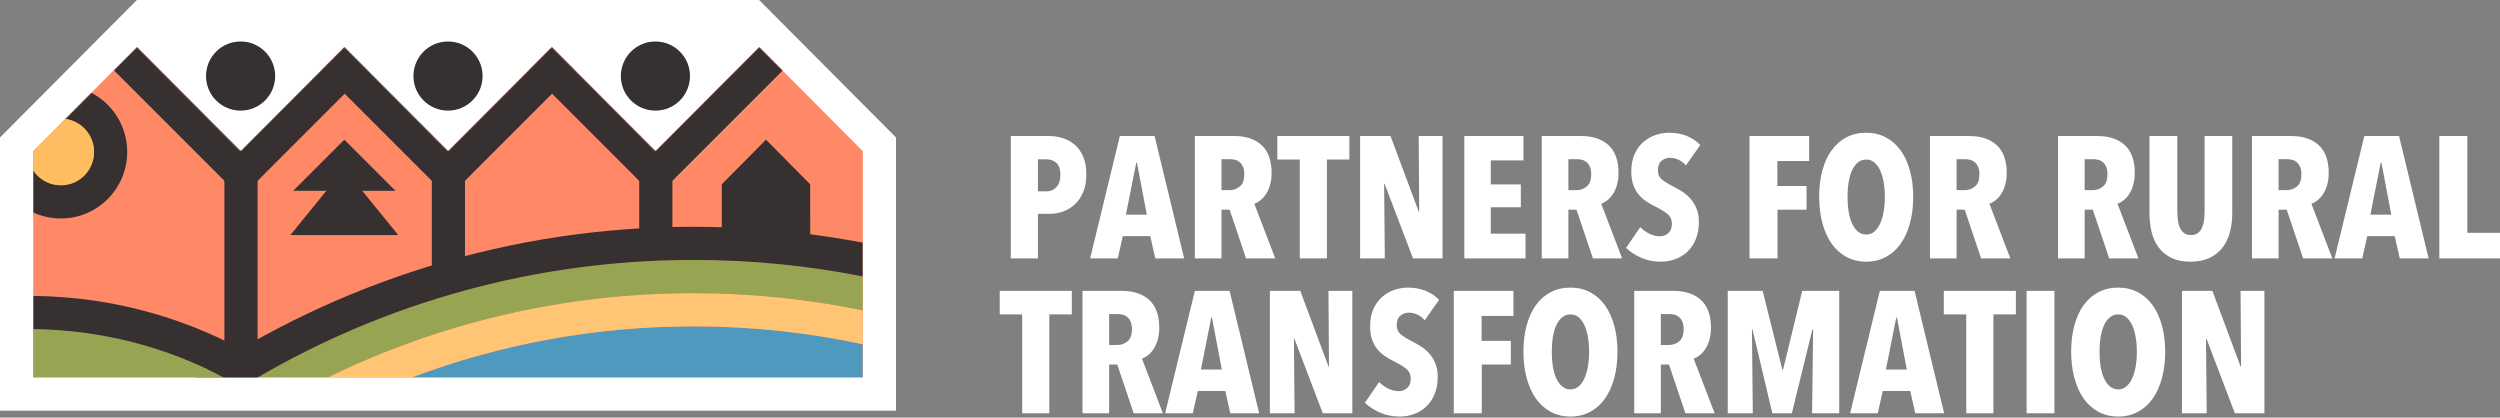
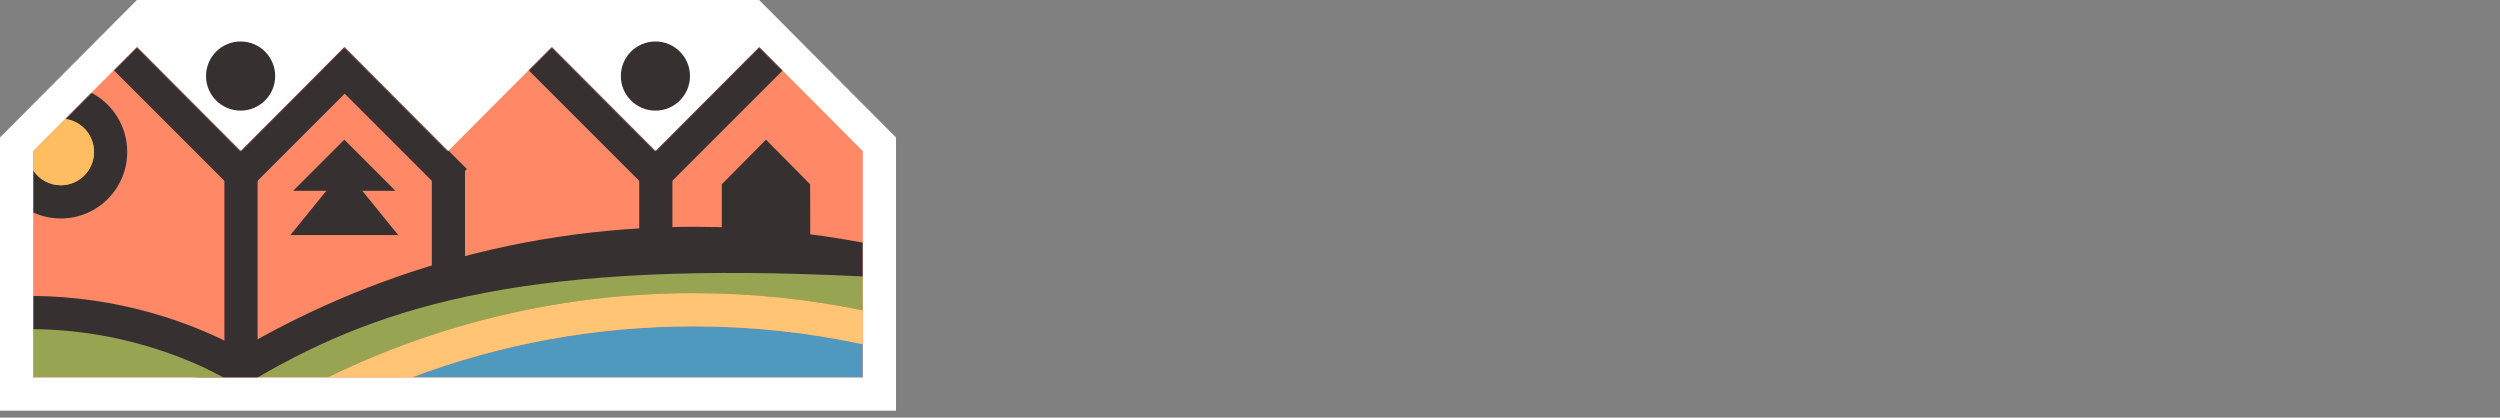
<svg xmlns="http://www.w3.org/2000/svg" xmlns:xlink="http://www.w3.org/1999/xlink" width="1808px" height="302px" viewBox="0 0 1808 302" version="1.1">
  <rect x="0" y="0" width="1808" height="302" fill="#808080" stroke="none" />
  <title>logo-prt-reverse</title>
  <desc>Created with Sketch.</desc>
  <defs>
    <polygon id="path-1" points="0 239 0 75.315 75 0 150 75.315 225 0 300 75.315 375 0 450 75.315 525 0 600 75.315 600 239" />
  </defs>
  <g id="logo-prt-reverse" stroke="none" stroke-width="1" fill="none" fill-rule="evenodd">
-     <path d="M750.625,186.875 L750.625,154.625 L759.25,154.625 C762.5,154.625 765.708,154.062 768.875,152.938 C772.042,151.812 774.875,150.083 777.375,147.75 C779.875,145.417 781.875,142.458 783.375,138.875 C784.875,135.292 785.625,131.042 785.625,126.125 C785.625,120.875 784.812,116.458 783.188,112.875 C781.562,109.292 779.438,106.438 776.812,104.312 C774.188,102.188 771.271,100.667 768.062,99.75 C764.854,98.833 761.667,98.375 758.5,98.375 L758.5,98.375 L731,98.375 L731,186.875 L750.625,186.875 Z M757,138.375 L750.625,138.375 L750.625,115.25 L757,115.25 C759.75,115.25 762.083,116.125 764,117.875 C765.917,119.625 766.875,122.5 766.875,126.5 C766.875,130.333 765.917,133.271 764,135.312 C762.083,137.354 759.75,138.375 757,138.375 L757,138.375 Z M808.375,186.875 L812,170.75 L831.875,170.75 L835.5,186.875 L856.375,186.875 L835,98.375 L809.875,98.375 L788.375,186.875 L808.375,186.875 Z M829.375,155.25 L814.25,155.25 L821.75,117.625 L822.25,117.625 L829.375,155.25 Z M883.375,186.875 L883.375,151.625 L889.25,151.625 L901.125,186.875 L922.25,186.875 L907.125,147.375 C908.542,146.875 910,146.042 911.5,144.875 C913,143.708 914.354,142.208 915.562,140.375 C916.771,138.542 917.75,136.333 918.5,133.75 C919.25,131.167 919.625,128.25 919.625,125 C919.625,116.167 917.25,109.521 912.5,105.062 C907.75,100.604 901.083,98.375 892.5,98.375 L892.5,98.375 L864.125,98.375 L864.125,186.875 L883.375,186.875 Z M889.25,137.5 L883.375,137.5 L883.375,115.125 L889.625,115.125 C890.792,115.125 891.979,115.271 893.188,115.562 C894.396,115.854 895.5,116.417 896.5,117.25 C897.5,118.083 898.312,119.208 898.938,120.625 C899.562,122.042 899.875,123.875 899.875,126.125 C899.875,130.125 898.812,133.021 896.688,134.812 C894.562,136.604 892.083,137.5 889.25,137.5 L889.25,137.5 Z M959.625,186.875 L959.625,115.375 L975.875,115.375 L975.875,98.375 L923.75,98.375 L923.75,115.375 L940,115.375 L940,186.875 L959.625,186.875 Z M1001.5,186.875 L1001,133 L1001.375,133 L1021.875,186.875 L1043.25,186.875 L1043.25,98.375 L1026,98.375 L1026.375,153 L1026,153 L1005.625,98.375 L983.625,98.375 L983.625,186.875 L1001.5,186.875 Z M1103.25,186.875 L1103.25,169 L1078.125,169 L1078.125,149.875 L1099.875,149.875 L1099.875,133.375 L1078.125,133.375 L1078.125,116 L1101.75,116 L1101.75,98.375 L1059,98.375 L1059,186.875 L1103.25,186.875 Z M1134.25,186.875 L1134.25,151.625 L1140.125,151.625 L1152,186.875 L1173.125,186.875 L1158,147.375 C1159.417,146.875 1160.875,146.042 1162.375,144.875 C1163.875,143.708 1165.229,142.208 1166.438,140.375 C1167.646,138.542 1168.625,136.333 1169.375,133.75 C1170.125,131.167 1170.5,128.25 1170.5,125 C1170.5,116.167 1168.125,109.521 1163.375,105.062 C1158.625,100.604 1151.958,98.375 1143.375,98.375 L1143.375,98.375 L1115,98.375 L1115,186.875 L1134.25,186.875 Z M1140.125,137.5 L1134.25,137.5 L1134.25,115.125 L1140.5,115.125 C1141.667,115.125 1142.854,115.271 1144.062,115.562 C1145.271,115.854 1146.375,116.417 1147.375,117.25 C1148.375,118.083 1149.188,119.208 1149.812,120.625 C1150.438,122.042 1150.75,123.875 1150.75,126.125 C1150.75,130.125 1149.688,133.021 1147.562,134.812 C1145.438,136.604 1142.958,137.5 1140.125,137.5 L1140.125,137.5 Z M1201.125,189.25 C1204.708,189.25 1208.167,188.646 1211.5,187.438 C1214.833,186.229 1217.771,184.438 1220.312,182.062 C1222.854,179.688 1224.875,176.688 1226.375,173.062 C1227.875,169.438 1228.625,165.25 1228.625,160.5 C1228.625,156.667 1228.021,153.354 1226.812,150.562 C1225.604,147.771 1224.083,145.375 1222.25,143.375 C1220.417,141.375 1218.396,139.688 1216.188,138.312 C1213.979,136.938 1211.875,135.75 1209.875,134.75 C1206.292,132.917 1203.583,131.229 1201.75,129.688 C1199.917,128.146 1199,126 1199,123.25 C1199,120 1199.896,117.667 1201.688,116.25 C1203.479,114.833 1205.5,114.125 1207.75,114.125 C1209.917,114.125 1212,114.604 1214,115.562 C1216,116.521 1217.75,117.875 1219.25,119.625 L1219.25,119.625 L1229.625,104.875 C1227.042,102.125 1223.833,99.958 1220,98.375 C1216.167,96.792 1211.833,96 1207,96 C1203.75,96 1200.521,96.542 1197.312,97.625 C1194.104,98.708 1191.188,100.375 1188.562,102.625 C1185.938,104.875 1183.812,107.771 1182.188,111.312 C1180.562,114.854 1179.75,119.083 1179.75,124 C1179.75,127.667 1180.208,130.833 1181.125,133.5 C1182.042,136.167 1183.312,138.5 1184.938,140.5 C1186.562,142.5 1188.438,144.208 1190.562,145.625 C1192.688,147.042 1194.958,148.333 1197.375,149.5 C1201.208,151.417 1204.125,153.229 1206.125,154.938 C1208.125,156.646 1209.125,158.958 1209.125,161.875 C1209.125,164.708 1208.292,166.917 1206.625,168.5 C1204.958,170.083 1202.917,170.875 1200.5,170.875 C1197.917,170.875 1195.375,170.271 1192.875,169.062 C1190.375,167.854 1188.167,166.25 1186.25,164.25 L1186.25,164.25 L1176,179.25 C1178.667,181.917 1182.188,184.25 1186.562,186.25 C1190.938,188.25 1195.792,189.25 1201.125,189.25 Z M1285.5,186.875 L1285.5,151.625 L1306.5,151.625 L1306.5,134.5 L1285.375,134.5 L1285.375,116.5 L1308.375,116.5 L1308.375,98.375 L1265.25,98.375 L1265.25,186.875 L1285.5,186.875 Z M1349.625,189.25 C1354.875,189.25 1359.604,188.125 1363.812,185.875 C1368.021,183.625 1371.583,180.458 1374.5,176.375 C1377.417,172.292 1379.667,167.354 1381.25,161.562 C1382.833,155.771 1383.625,149.375 1383.625,142.375 C1383.625,135.375 1382.833,129.021 1381.25,123.312 C1379.667,117.604 1377.417,112.729 1374.5,108.688 C1371.583,104.646 1368.021,101.521 1363.812,99.312 C1359.604,97.104 1354.875,96 1349.625,96 C1344.292,96 1339.521,97.104 1335.312,99.312 C1331.104,101.521 1327.542,104.646 1324.625,108.688 C1321.708,112.729 1319.479,117.604 1317.938,123.312 C1316.396,129.021 1315.625,135.375 1315.625,142.375 C1315.625,149.375 1316.417,155.771 1318,161.562 C1319.583,167.354 1321.833,172.292 1324.75,176.375 C1327.667,180.458 1331.229,183.625 1335.438,185.875 C1339.646,188.125 1344.375,189.25 1349.625,189.25 Z M1349.625,169.625 C1347.375,169.625 1345.396,168.917 1343.688,167.5 C1341.979,166.083 1340.562,164.167 1339.438,161.75 C1338.312,159.333 1337.479,156.458 1336.938,153.125 C1336.396,149.792 1336.125,146.208 1336.125,142.375 C1336.125,138.542 1336.396,134.979 1336.938,131.688 C1337.479,128.396 1338.312,125.542 1339.438,123.125 C1340.562,120.708 1341.979,118.812 1343.688,117.438 C1345.396,116.062 1347.375,115.375 1349.625,115.375 C1351.875,115.375 1353.833,116.062 1355.5,117.438 C1357.167,118.812 1358.562,120.708 1359.688,123.125 C1360.812,125.542 1361.667,128.396 1362.25,131.688 C1362.833,134.979 1363.125,138.542 1363.125,142.375 C1363.125,146.208 1362.833,149.792 1362.25,153.125 C1361.667,156.458 1360.812,159.333 1359.688,161.75 C1358.562,164.167 1357.167,166.083 1355.5,167.5 C1353.833,168.917 1351.875,169.625 1349.625,169.625 Z M1415,186.875 L1415,151.625 L1420.875,151.625 L1432.75,186.875 L1453.875,186.875 L1438.75,147.375 C1440.167,146.875 1441.625,146.042 1443.125,144.875 C1444.625,143.708 1445.979,142.208 1447.188,140.375 C1448.396,138.542 1449.375,136.333 1450.125,133.75 C1450.875,131.167 1451.25,128.25 1451.25,125 C1451.25,116.167 1448.875,109.521 1444.125,105.062 C1439.375,100.604 1432.708,98.375 1424.125,98.375 L1424.125,98.375 L1395.75,98.375 L1395.75,186.875 L1415,186.875 Z M1420.875,137.5 L1415,137.5 L1415,115.125 L1421.25,115.125 C1422.417,115.125 1423.604,115.271 1424.812,115.562 C1426.021,115.854 1427.125,116.417 1428.125,117.25 C1429.125,118.083 1429.938,119.208 1430.562,120.625 C1431.188,122.042 1431.5,123.875 1431.5,126.125 C1431.5,130.125 1430.438,133.021 1428.312,134.812 C1426.188,136.604 1423.708,137.5 1420.875,137.5 L1420.875,137.5 Z M1507.625,186.875 L1507.625,151.625 L1513.5,151.625 L1525.375,186.875 L1546.5,186.875 L1531.375,147.375 C1532.792,146.875 1534.25,146.042 1535.75,144.875 C1537.25,143.708 1538.604,142.208 1539.812,140.375 C1541.021,138.542 1542,136.333 1542.75,133.75 C1543.5,131.167 1543.875,128.25 1543.875,125 C1543.875,116.167 1541.5,109.521 1536.75,105.062 C1532,100.604 1525.333,98.375 1516.75,98.375 L1516.75,98.375 L1488.375,98.375 L1488.375,186.875 L1507.625,186.875 Z M1513.5,137.5 L1507.625,137.5 L1507.625,115.125 L1513.875,115.125 C1515.042,115.125 1516.229,115.271 1517.438,115.562 C1518.646,115.854 1519.75,116.417 1520.75,117.25 C1521.75,118.083 1522.562,119.208 1523.188,120.625 C1523.812,122.042 1524.125,123.875 1524.125,126.125 C1524.125,130.125 1523.062,133.021 1520.938,134.812 C1518.812,136.604 1516.333,137.5 1513.5,137.5 L1513.5,137.5 Z M1584.125,189.25 C1589.542,189.25 1594.167,188.333 1598,186.5 C1601.833,184.667 1604.958,182.167 1607.375,179 C1609.792,175.833 1611.562,172.125 1612.688,167.875 C1613.812,163.625 1614.375,159.042 1614.375,154.125 L1614.375,154.125 L1614.375,98.375 L1594.375,98.375 L1594.375,152.375 C1594.375,154.875 1594.229,157.208 1593.938,159.375 C1593.646,161.542 1593.125,163.396 1592.375,164.938 C1591.625,166.479 1590.625,167.708 1589.375,168.625 C1588.125,169.542 1586.5,170 1584.5,170 C1582.5,170 1580.875,169.542 1579.625,168.625 C1578.375,167.708 1577.375,166.479 1576.625,164.938 C1575.875,163.396 1575.354,161.542 1575.062,159.375 C1574.771,157.208 1574.625,154.875 1574.625,152.375 L1574.625,152.375 L1574.625,98.375 L1554.5,98.375 L1554.5,154.125 C1554.5,159.042 1555.021,163.625 1556.062,167.875 C1557.104,172.125 1558.812,175.833 1561.188,179 C1563.562,182.167 1566.625,184.667 1570.375,186.5 C1574.125,188.333 1578.708,189.25 1584.125,189.25 Z M1647.875,186.875 L1647.875,151.625 L1653.75,151.625 L1665.625,186.875 L1686.75,186.875 L1671.625,147.375 C1673.042,146.875 1674.5,146.042 1676,144.875 C1677.5,143.708 1678.854,142.208 1680.062,140.375 C1681.271,138.542 1682.25,136.333 1683,133.75 C1683.75,131.167 1684.125,128.25 1684.125,125 C1684.125,116.167 1681.75,109.521 1677,105.062 C1672.25,100.604 1665.583,98.375 1657,98.375 L1657,98.375 L1628.625,98.375 L1628.625,186.875 L1647.875,186.875 Z M1653.75,137.5 L1647.875,137.5 L1647.875,115.125 L1654.125,115.125 C1655.292,115.125 1656.479,115.271 1657.688,115.562 C1658.896,115.854 1660,116.417 1661,117.25 C1662,118.083 1662.812,119.208 1663.438,120.625 C1664.062,122.042 1664.375,123.875 1664.375,126.125 C1664.375,130.125 1663.312,133.021 1661.188,134.812 C1659.062,136.604 1656.583,137.5 1653.75,137.5 L1653.75,137.5 Z M1708.375,186.875 L1712,170.75 L1731.875,170.75 L1735.5,186.875 L1756.375,186.875 L1735,98.375 L1709.875,98.375 L1688.375,186.875 L1708.375,186.875 Z M1729.375,155.25 L1714.25,155.25 L1721.75,117.625 L1722.25,117.625 L1729.375,155.25 Z M1808,186.875 L1808,168.375 L1784.375,168.375 L1784.375,98.375 L1764.125,98.375 L1764.125,186.875 L1808,186.875 Z M758.875,298.875 L758.875,227.375 L775.125,227.375 L775.125,210.375 L723,210.375 L723,227.375 L739.25,227.375 L739.25,298.875 L758.875,298.875 Z M802.125,298.875 L802.125,263.625 L808,263.625 L819.875,298.875 L841,298.875 L825.875,259.375 C827.292,258.875 828.75,258.042 830.25,256.875 C831.75,255.708 833.104,254.208 834.312,252.375 C835.521,250.542 836.5,248.333 837.25,245.75 C838,243.167 838.375,240.25 838.375,237 C838.375,228.167 836,221.521 831.25,217.062 C826.5,212.604 819.833,210.375 811.25,210.375 L811.25,210.375 L782.875,210.375 L782.875,298.875 L802.125,298.875 Z M808,249.5 L802.125,249.5 L802.125,227.125 L808.375,227.125 C809.542,227.125 810.729,227.271 811.938,227.562 C813.146,227.854 814.25,228.417 815.25,229.25 C816.25,230.083 817.062,231.208 817.688,232.625 C818.312,234.042 818.625,235.875 818.625,238.125 C818.625,242.125 817.562,245.021 815.438,246.812 C813.312,248.604 810.833,249.5 808,249.5 L808,249.5 Z M862.625,298.875 L866.25,282.75 L886.125,282.75 L889.75,298.875 L910.625,298.875 L889.25,210.375 L864.125,210.375 L842.625,298.875 L862.625,298.875 Z M883.625,267.25 L868.5,267.25 L876,229.625 L876.5,229.625 L883.625,267.25 Z M936.25,298.875 L935.75,245 L936.125,245 L956.625,298.875 L978,298.875 L978,210.375 L960.75,210.375 L961.125,265 L960.75,265 L940.375,210.375 L918.375,210.375 L918.375,298.875 L936.25,298.875 Z M1012.25,301.25 C1015.833,301.25 1019.292,300.646 1022.625,299.438 C1025.958,298.229 1028.896,296.438 1031.438,294.062 C1033.979,291.688 1036,288.688 1037.5,285.062 C1039,281.438 1039.75,277.25 1039.75,272.5 C1039.75,268.667 1039.146,265.354 1037.938,262.562 C1036.729,259.771 1035.208,257.375 1033.375,255.375 C1031.542,253.375 1029.521,251.688 1027.312,250.312 C1025.104,248.938 1023,247.75 1021,246.75 C1017.417,244.917 1014.708,243.229 1012.875,241.688 C1011.042,240.146 1010.125,238 1010.125,235.25 C1010.125,232 1011.021,229.667 1012.812,228.25 C1014.604,226.833 1016.625,226.125 1018.875,226.125 C1021.042,226.125 1023.125,226.604 1025.125,227.562 C1027.125,228.521 1028.875,229.875 1030.375,231.625 L1030.375,231.625 L1040.75,216.875 C1038.167,214.125 1034.958,211.958 1031.125,210.375 C1027.292,208.792 1022.958,208 1018.125,208 C1014.875,208 1011.646,208.542 1008.438,209.625 C1005.229,210.708 1002.312,212.375 999.688,214.625 C997.062,216.875 994.938,219.771 993.312,223.312 C991.688,226.854 990.875,231.083 990.875,236 C990.875,239.667 991.333,242.833 992.25,245.5 C993.167,248.167 994.438,250.5 996.062,252.5 C997.688,254.5 999.562,256.208 1001.688,257.625 C1003.812,259.042 1006.083,260.333 1008.5,261.5 C1012.333,263.417 1015.25,265.229 1017.25,266.938 C1019.25,268.646 1020.25,270.958 1020.25,273.875 C1020.25,276.708 1019.417,278.917 1017.75,280.5 C1016.083,282.083 1014.042,282.875 1011.625,282.875 C1009.042,282.875 1006.5,282.271 1004,281.062 C1001.5,279.854 999.292,278.25 997.375,276.25 L997.375,276.25 L987.125,291.25 C989.792,293.917 993.312,296.25 997.688,298.25 C1002.062,300.25 1006.917,301.25 1012.25,301.25 Z M1071.625,298.875 L1071.625,263.625 L1092.625,263.625 L1092.625,246.5 L1071.5,246.5 L1071.5,228.5 L1094.5,228.5 L1094.5,210.375 L1051.375,210.375 L1051.375,298.875 L1071.625,298.875 Z M1135.75,301.25 C1141,301.25 1145.729,300.125 1149.938,297.875 C1154.146,295.625 1157.708,292.458 1160.625,288.375 C1163.542,284.292 1165.792,279.354 1167.375,273.562 C1168.958,267.771 1169.75,261.375 1169.75,254.375 C1169.75,247.375 1168.958,241.021 1167.375,235.312 C1165.792,229.604 1163.542,224.729 1160.625,220.688 C1157.708,216.646 1154.146,213.521 1149.938,211.312 C1145.729,209.104 1141,208 1135.75,208 C1130.417,208 1125.646,209.104 1121.438,211.312 C1117.229,213.521 1113.667,216.646 1110.75,220.688 C1107.833,224.729 1105.604,229.604 1104.062,235.312 C1102.521,241.021 1101.75,247.375 1101.75,254.375 C1101.75,261.375 1102.542,267.771 1104.125,273.562 C1105.708,279.354 1107.958,284.292 1110.875,288.375 C1113.792,292.458 1117.354,295.625 1121.562,297.875 C1125.771,300.125 1130.5,301.25 1135.75,301.25 Z M1135.75,281.625 C1133.5,281.625 1131.521,280.917 1129.812,279.5 C1128.104,278.083 1126.688,276.167 1125.562,273.75 C1124.438,271.333 1123.604,268.458 1123.062,265.125 C1122.521,261.792 1122.25,258.208 1122.25,254.375 C1122.25,250.542 1122.521,246.979 1123.062,243.688 C1123.604,240.396 1124.438,237.542 1125.562,235.125 C1126.688,232.708 1128.104,230.812 1129.812,229.438 C1131.521,228.062 1133.5,227.375 1135.75,227.375 C1138,227.375 1139.958,228.062 1141.625,229.438 C1143.292,230.812 1144.688,232.708 1145.812,235.125 C1146.938,237.542 1147.792,240.396 1148.375,243.688 C1148.958,246.979 1149.25,250.542 1149.25,254.375 C1149.25,258.208 1148.958,261.792 1148.375,265.125 C1147.792,268.458 1146.938,271.333 1145.812,273.75 C1144.688,276.167 1143.292,278.083 1141.625,279.5 C1139.958,280.917 1138,281.625 1135.75,281.625 Z M1201.125,298.875 L1201.125,263.625 L1207,263.625 L1218.875,298.875 L1240,298.875 L1224.875,259.375 C1226.292,258.875 1227.75,258.042 1229.25,256.875 C1230.75,255.708 1232.104,254.208 1233.312,252.375 C1234.521,250.542 1235.5,248.333 1236.25,245.75 C1237,243.167 1237.375,240.25 1237.375,237 C1237.375,228.167 1235,221.521 1230.25,217.062 C1225.5,212.604 1218.833,210.375 1210.25,210.375 L1210.25,210.375 L1181.875,210.375 L1181.875,298.875 L1201.125,298.875 Z M1207,249.5 L1201.125,249.5 L1201.125,227.125 L1207.375,227.125 C1208.542,227.125 1209.729,227.271 1210.938,227.562 C1212.146,227.854 1213.25,228.417 1214.25,229.25 C1215.25,230.083 1216.062,231.208 1216.688,232.625 C1217.312,234.042 1217.625,235.875 1217.625,238.125 C1217.625,242.125 1216.562,245.021 1214.438,246.812 C1212.312,248.604 1209.833,249.5 1207,249.5 L1207,249.5 Z M1267.625,298.875 L1267,238.125 L1267.375,238.125 L1281.75,298.875 L1295.875,298.875 L1310.75,238.125 L1311.25,238.125 L1310.5,298.875 L1330.125,298.875 L1330.125,210.375 L1303.375,210.375 L1289.5,267.375 L1289,267.375 L1274.75,210.375 L1249.5,210.375 L1249.5,298.875 L1267.625,298.875 Z M1358,298.875 L1361.625,282.75 L1381.5,282.75 L1385.125,298.875 L1406,298.875 L1384.625,210.375 L1359.5,210.375 L1338,298.875 L1358,298.875 Z M1379,267.25 L1363.875,267.25 L1371.375,229.625 L1371.875,229.625 L1379,267.25 Z M1441.625,298.875 L1441.625,227.375 L1457.875,227.375 L1457.875,210.375 L1405.75,210.375 L1405.75,227.375 L1422,227.375 L1422,298.875 L1441.625,298.875 Z M1485.75,298.875 L1485.75,210.375 L1465.625,210.375 L1465.625,298.875 L1485.75,298.875 Z M1531.875,301.25 C1537.125,301.25 1541.854,300.125 1546.062,297.875 C1550.271,295.625 1553.833,292.458 1556.75,288.375 C1559.667,284.292 1561.917,279.354 1563.5,273.562 C1565.083,267.771 1565.875,261.375 1565.875,254.375 C1565.875,247.375 1565.083,241.021 1563.5,235.312 C1561.917,229.604 1559.667,224.729 1556.75,220.688 C1553.833,216.646 1550.271,213.521 1546.062,211.312 C1541.854,209.104 1537.125,208 1531.875,208 C1526.542,208 1521.771,209.104 1517.562,211.312 C1513.354,213.521 1509.792,216.646 1506.875,220.688 C1503.958,224.729 1501.729,229.604 1500.188,235.312 C1498.646,241.021 1497.875,247.375 1497.875,254.375 C1497.875,261.375 1498.667,267.771 1500.25,273.562 C1501.833,279.354 1504.083,284.292 1507,288.375 C1509.917,292.458 1513.479,295.625 1517.688,297.875 C1521.896,300.125 1526.625,301.25 1531.875,301.25 Z M1531.875,281.625 C1529.625,281.625 1527.646,280.917 1525.938,279.5 C1524.229,278.083 1522.812,276.167 1521.688,273.75 C1520.562,271.333 1519.729,268.458 1519.188,265.125 C1518.646,261.792 1518.375,258.208 1518.375,254.375 C1518.375,250.542 1518.646,246.979 1519.188,243.688 C1519.729,240.396 1520.562,237.542 1521.688,235.125 C1522.812,232.708 1524.229,230.812 1525.938,229.438 C1527.646,228.062 1529.625,227.375 1531.875,227.375 C1534.125,227.375 1536.083,228.062 1537.75,229.438 C1539.417,230.812 1540.812,232.708 1541.938,235.125 C1543.062,237.542 1543.917,240.396 1544.5,243.688 C1545.083,246.979 1545.375,250.542 1545.375,254.375 C1545.375,258.208 1545.083,261.792 1544.5,265.125 C1543.917,268.458 1543.062,271.333 1541.938,273.75 C1540.812,276.167 1539.417,278.083 1537.75,279.5 C1536.083,280.917 1534.125,281.625 1531.875,281.625 Z M1595.875,298.875 L1595.375,245 L1595.75,245 L1616.25,298.875 L1637.625,298.875 L1637.625,210.375 L1620.375,210.375 L1620.75,265 L1620.375,265 L1600,210.375 L1578,210.375 L1578,298.875 L1595.875,298.875 Z" id="PARTNERSFORRURALTRANSFORMATION" fill="#FFFFFF" fill-rule="nonzero" />
    <polygon id="Path-Copy-3" fill="#FFFFFF" fill-rule="nonzero" points="648 99.416 549 0 99 0 0 99.416 0 297.013 648 297.013" />
    <g id="Group-5-Copy-6" transform="translate(24, 34)">
      <mask id="mask-2" fill="white">
        <use xlink:href="#path-1" />
      </mask>
      <use id="Path-Copy" fill="#FF8966" xlink:href="#path-1" />
      <path d="M41.875,32.999 C57.386,40.977 68,57.176 68,75.861 C68,102.447 46.51,124 20.001,124 C12.862,124 6.088,122.437 -0.001,119.634 L-0,89.168 C4.299,95.655 11.652,99.93 20.001,99.93 C33.255,99.93 44,89.154 44,75.861 C44,63.596 34.854,53.474 23.029,51.981 Z" id="Combined-Shape-Copy-15" fill="#363031" fill-rule="nonzero" mask="url(#mask-2)" />
      <rect id="Rectangle-Copy-133" fill="#363031" mask="url(#mask-2)" transform="translate(28, 152) rotate(90) translate(-28, -152) " x="16" y="140" width="24" height="24" />
      <rect id="Rectangle-Copy-134" fill="#363031" mask="url(#mask-2)" transform="translate(71, 137.818) rotate(-125) translate(-71, -137.818) " x="59" y="125.818" width="24" height="24" />
      <rect id="Rectangle-Copy-135" fill="#363031" mask="url(#mask-2)" transform="translate(96.818, 99) rotate(-160) translate(-96.818, -99) " x="84.818" y="87" width="24" height="24" />
      <path d="M23.03,52 C34.854,53.496 44,63.628 44,75.905 C44,89.212 33.255,100 20,100 C11.652,100 4.3,95.721 -1.29960504e-05,89.229 L0,75.217 Z" id="Combined-Shape-Copy-18" fill="#FFBD61" mask="url(#mask-2)" />
      <polygon id="Mask-Copy-23" fill="#363031" mask="url(#mask-2)" points="529.952 67 561.903 99.271 562 148 498 135 498 99.271" />
      <polygon id="Rectangle-Copy-179" fill="#363031" mask="url(#mask-2)" points="225 67 262 104 188 104" />
      <polygon id="Rectangle-Copy-180" fill="#363031" mask="url(#mask-2)" points="225 88 264 136 186 136" />
      <rect id="Rectangle-Copy-181" fill="#363031" mask="url(#mask-2)" x="213" y="131" width="24" height="66" />
      <path d="M477.772,202 C519.707,202 560.599,206.471 600,214.963 L599.997,239 L274,238.984 C337.375,215.079 406.048,202 477.772,202 Z" id="Combined-Shape-Copy-19" fill="#4F99BF" fill-rule="nonzero" mask="url(#mask-2)" />
      <path d="M477.584,178 C519.528,178 560.471,182.283 600.001,190.435 L599.997,214.972 C560.537,206.478 519.583,202.006 477.584,202.006 C405.752,202.006 336.975,215.088 273.505,238.999 L213,239 C292.881,199.93 382.672,178 477.584,178 Z" id="Combined-Shape-Copy-20" fill="#FFC574" fill-rule="nonzero" mask="url(#mask-2)" />
      <path d="M477.542,154 C519.446,154 560.391,158.108 599.996,165.943 L600,190.436 C560.456,182.285 519.499,178.003 477.542,178.003 C382.598,178.003 292.778,199.929 212.87,238.994 L162.002,238.999 C254.694,184.96 362.501,154 477.542,154 Z" id="Combined-Shape-Copy-21" fill="#97A552" fill-rule="nonzero" mask="url(#mask-2)" />
-       <path d="M477.626,130 C519.457,130 560.365,133.948 600,141.491 L599.996,165.943 C560.419,158.109 519.502,154.001 477.626,154.001 C362.664,154.001 254.931,184.959 162.302,238.996 L117.001,238.999 C220.229,170.139 344.242,130 477.626,130 Z" id="Combined-Shape-Copy-22" fill="#363031" fill-rule="nonzero" mask="url(#mask-2)" />
+       <path d="M477.626,130 C519.457,130 560.365,133.948 600,141.491 L599.996,165.943 C362.664,154.001 254.931,184.959 162.302,238.996 L117.001,238.999 C220.229,170.139 344.242,130 477.626,130 Z" id="Combined-Shape-Copy-22" fill="#363031" fill-rule="nonzero" mask="url(#mask-2)" />
      <path d="M2.27373675e-13,204 C50.928,204 95.911,216.651 137.999,238.992 L2.27373675e-13,239 L2.27373675e-13,204 Z" id="Path-Copy-2" fill="#97A552" fill-rule="nonzero" mask="url(#mask-2)" />
      <path d="M162,224.913 L162,239 L137.992,239 C96.723,217.158 49.805,204.573 0,204.009 L6.52720453e-05,180 C59.074,180.62 114.393,196.91 162,224.913 Z" id="Combined-Shape-Copy-23" fill="#363031" fill-rule="nonzero" mask="url(#mask-2)" />
      <g id="Group-4-Copy-3" mask="url(#mask-2)" fill="#363031">
        <g transform="translate(58, -1)">
          <rect id="Rectangle" x="80.291" y="88.821" width="24" height="151" />
          <rect id="Rectangle-Copy-6" x="230.291" y="88.821" width="24" height="78" />
          <rect id="Rectangle-Copy-7" x="380.291" y="88.821" width="24" height="55" />
          <rect id="Rectangle-Copy-4" transform="translate(53, 53.5) rotate(-45) translate(-53, -53.5) " x="41" y="-9" width="24" height="125" />
          <rect id="Rectangle-Copy-9" transform="translate(202.97, 53.5) rotate(-45) translate(-202.97, -53.5) " x="190.97" y="-9" width="24" height="125" />
          <rect id="Rectangle-Copy-12" transform="translate(352.97, 53.5) rotate(-45) translate(-352.97, -53.5) " x="340.97" y="-9" width="24" height="125" />
          <rect id="Rectangle-Copy-5" transform="translate(131.58, 53.5) scale(-1, 1) rotate(-45) translate(-131.58, -53.5) " x="119.58" y="-9" width="24" height="125" />
-           <rect id="Rectangle-Copy-10" transform="translate(281.55, 53.5) scale(-1, 1) rotate(-45) translate(-281.55, -53.5) " x="269.55" y="-9" width="24" height="125" />
          <rect id="Rectangle-Copy-13" transform="translate(431.55, 53.5) scale(-1, 1) rotate(-45) translate(-431.55, -53.5) " x="419.55" y="-9" width="24" height="125" />
        </g>
      </g>
    </g>
-     <circle id="Oval-Copy-214" fill="#363031" cx="324" cy="55" r="25" />
    <circle id="Oval-Copy-215" fill="#363031" cx="474" cy="55" r="25" />
    <circle id="Oval-Copy-213" fill="#363031" cx="174" cy="55" r="25" />
  </g>
</svg>